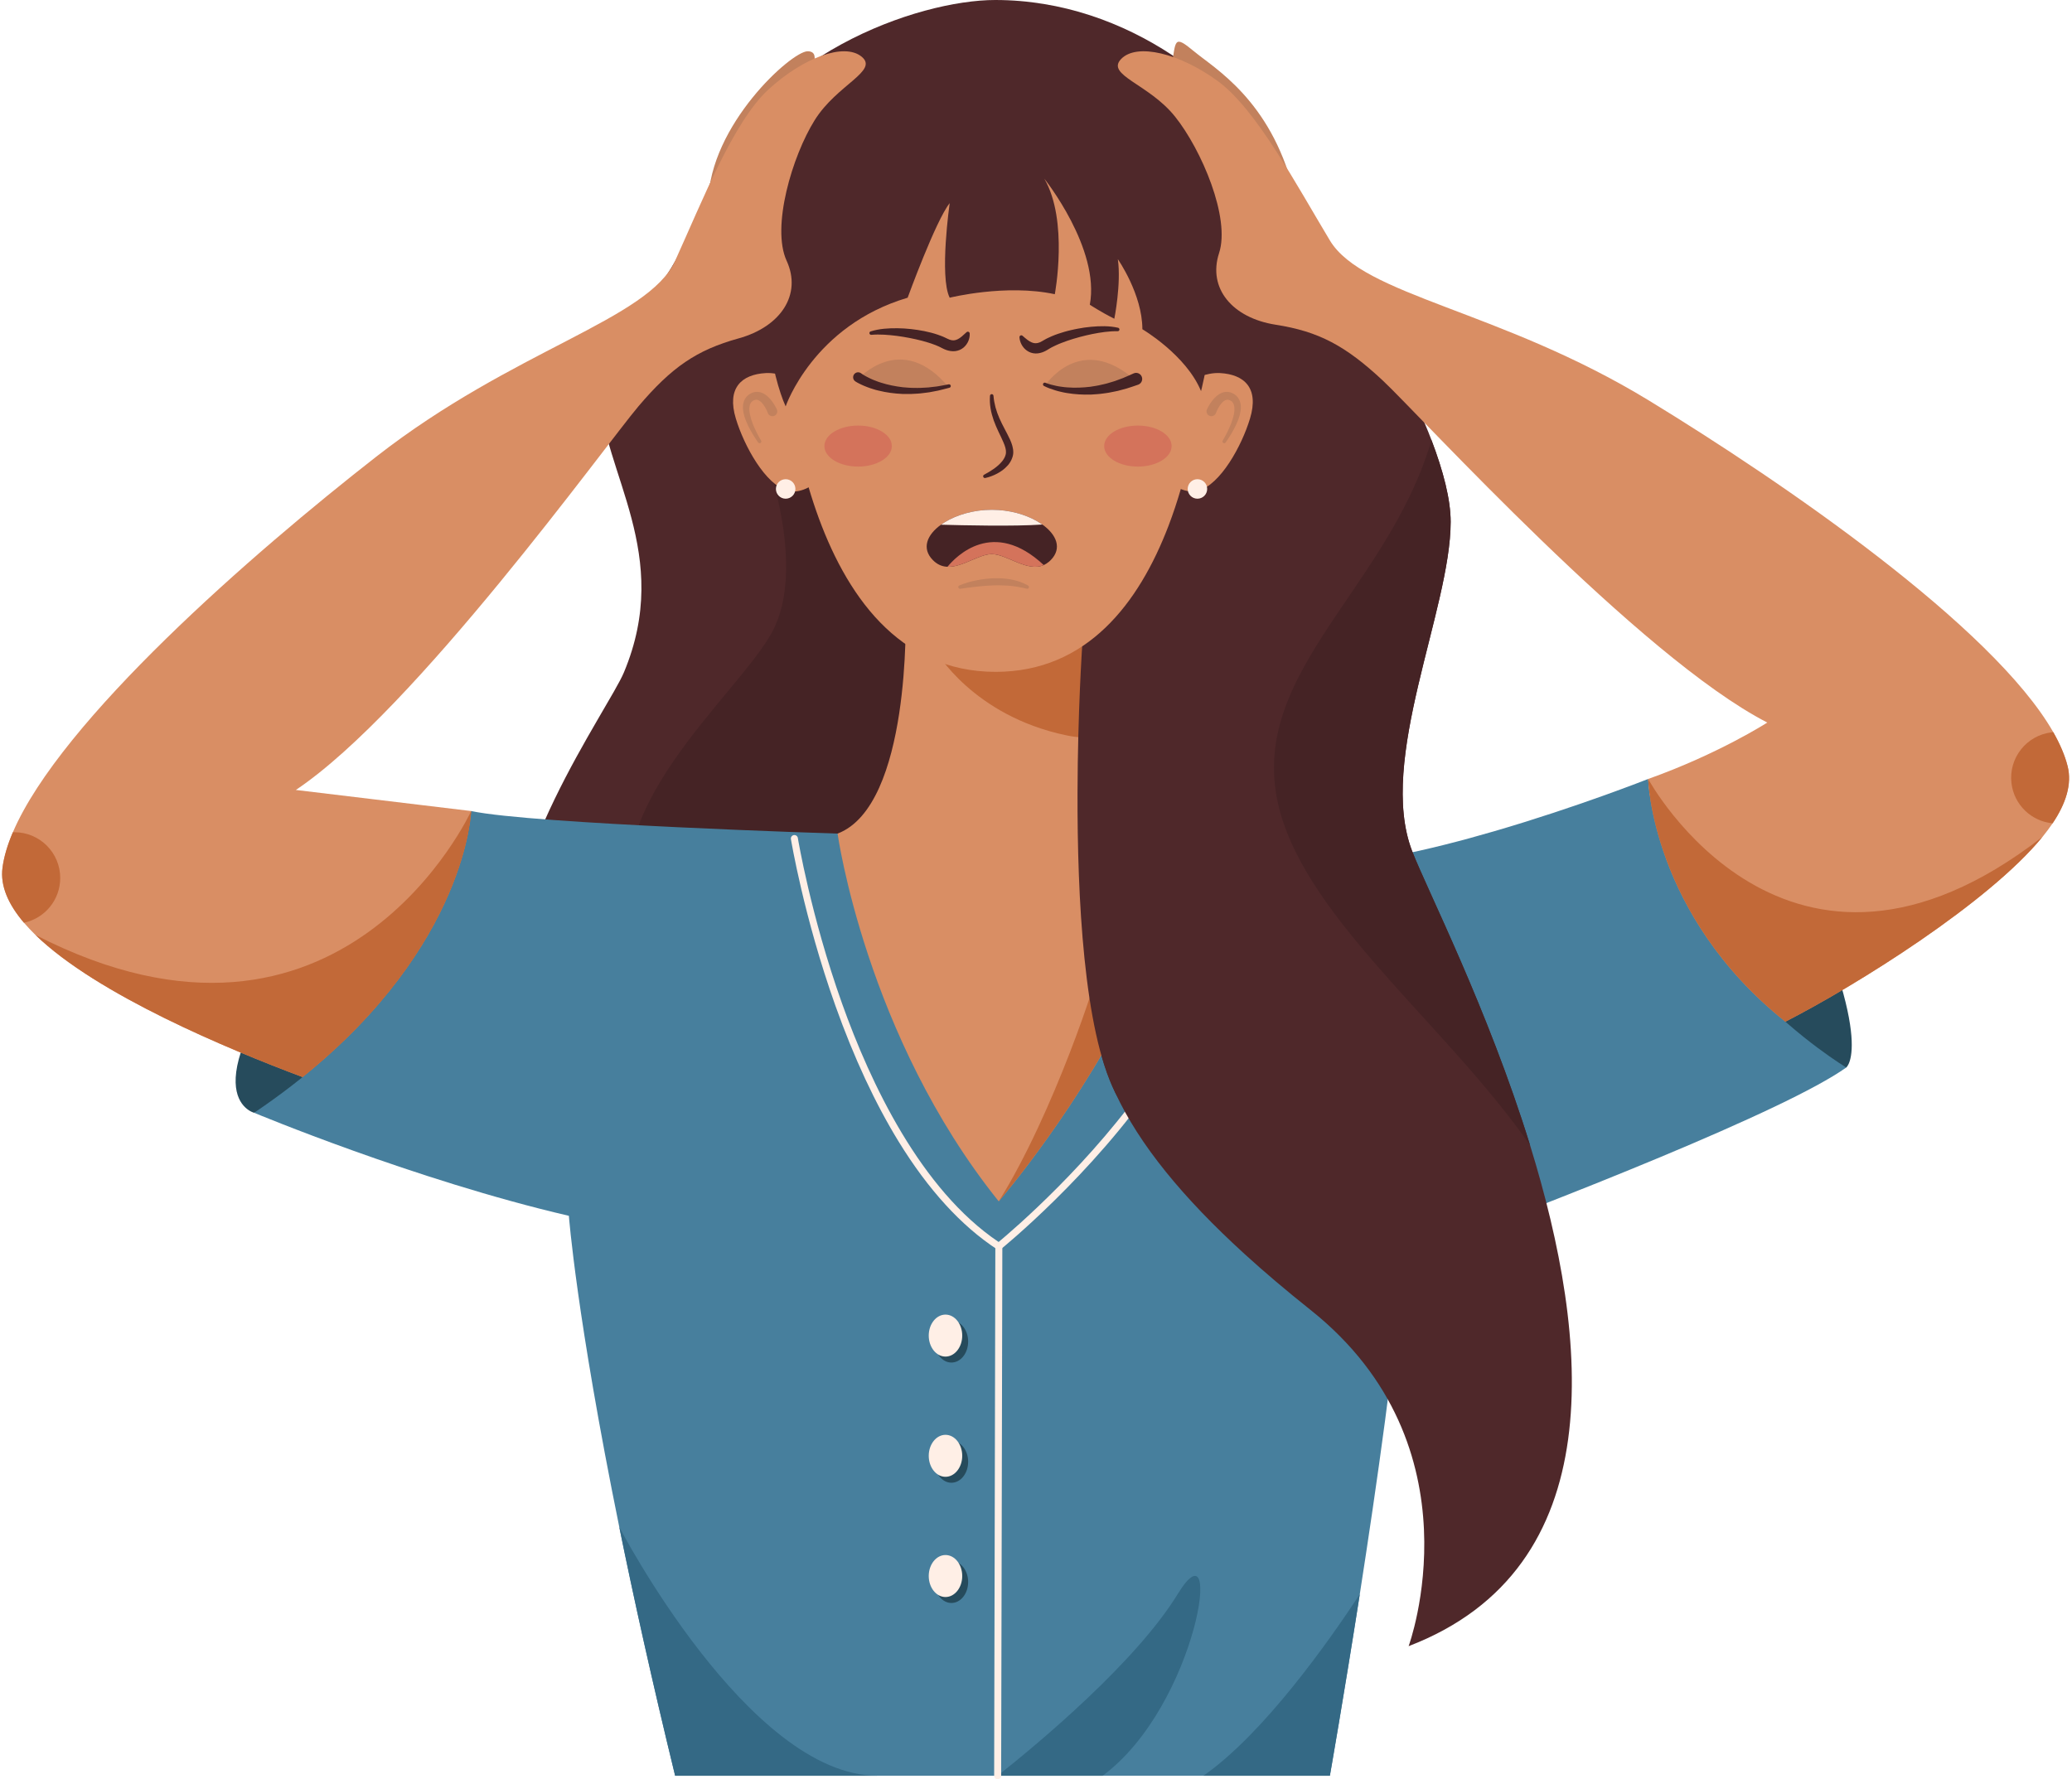
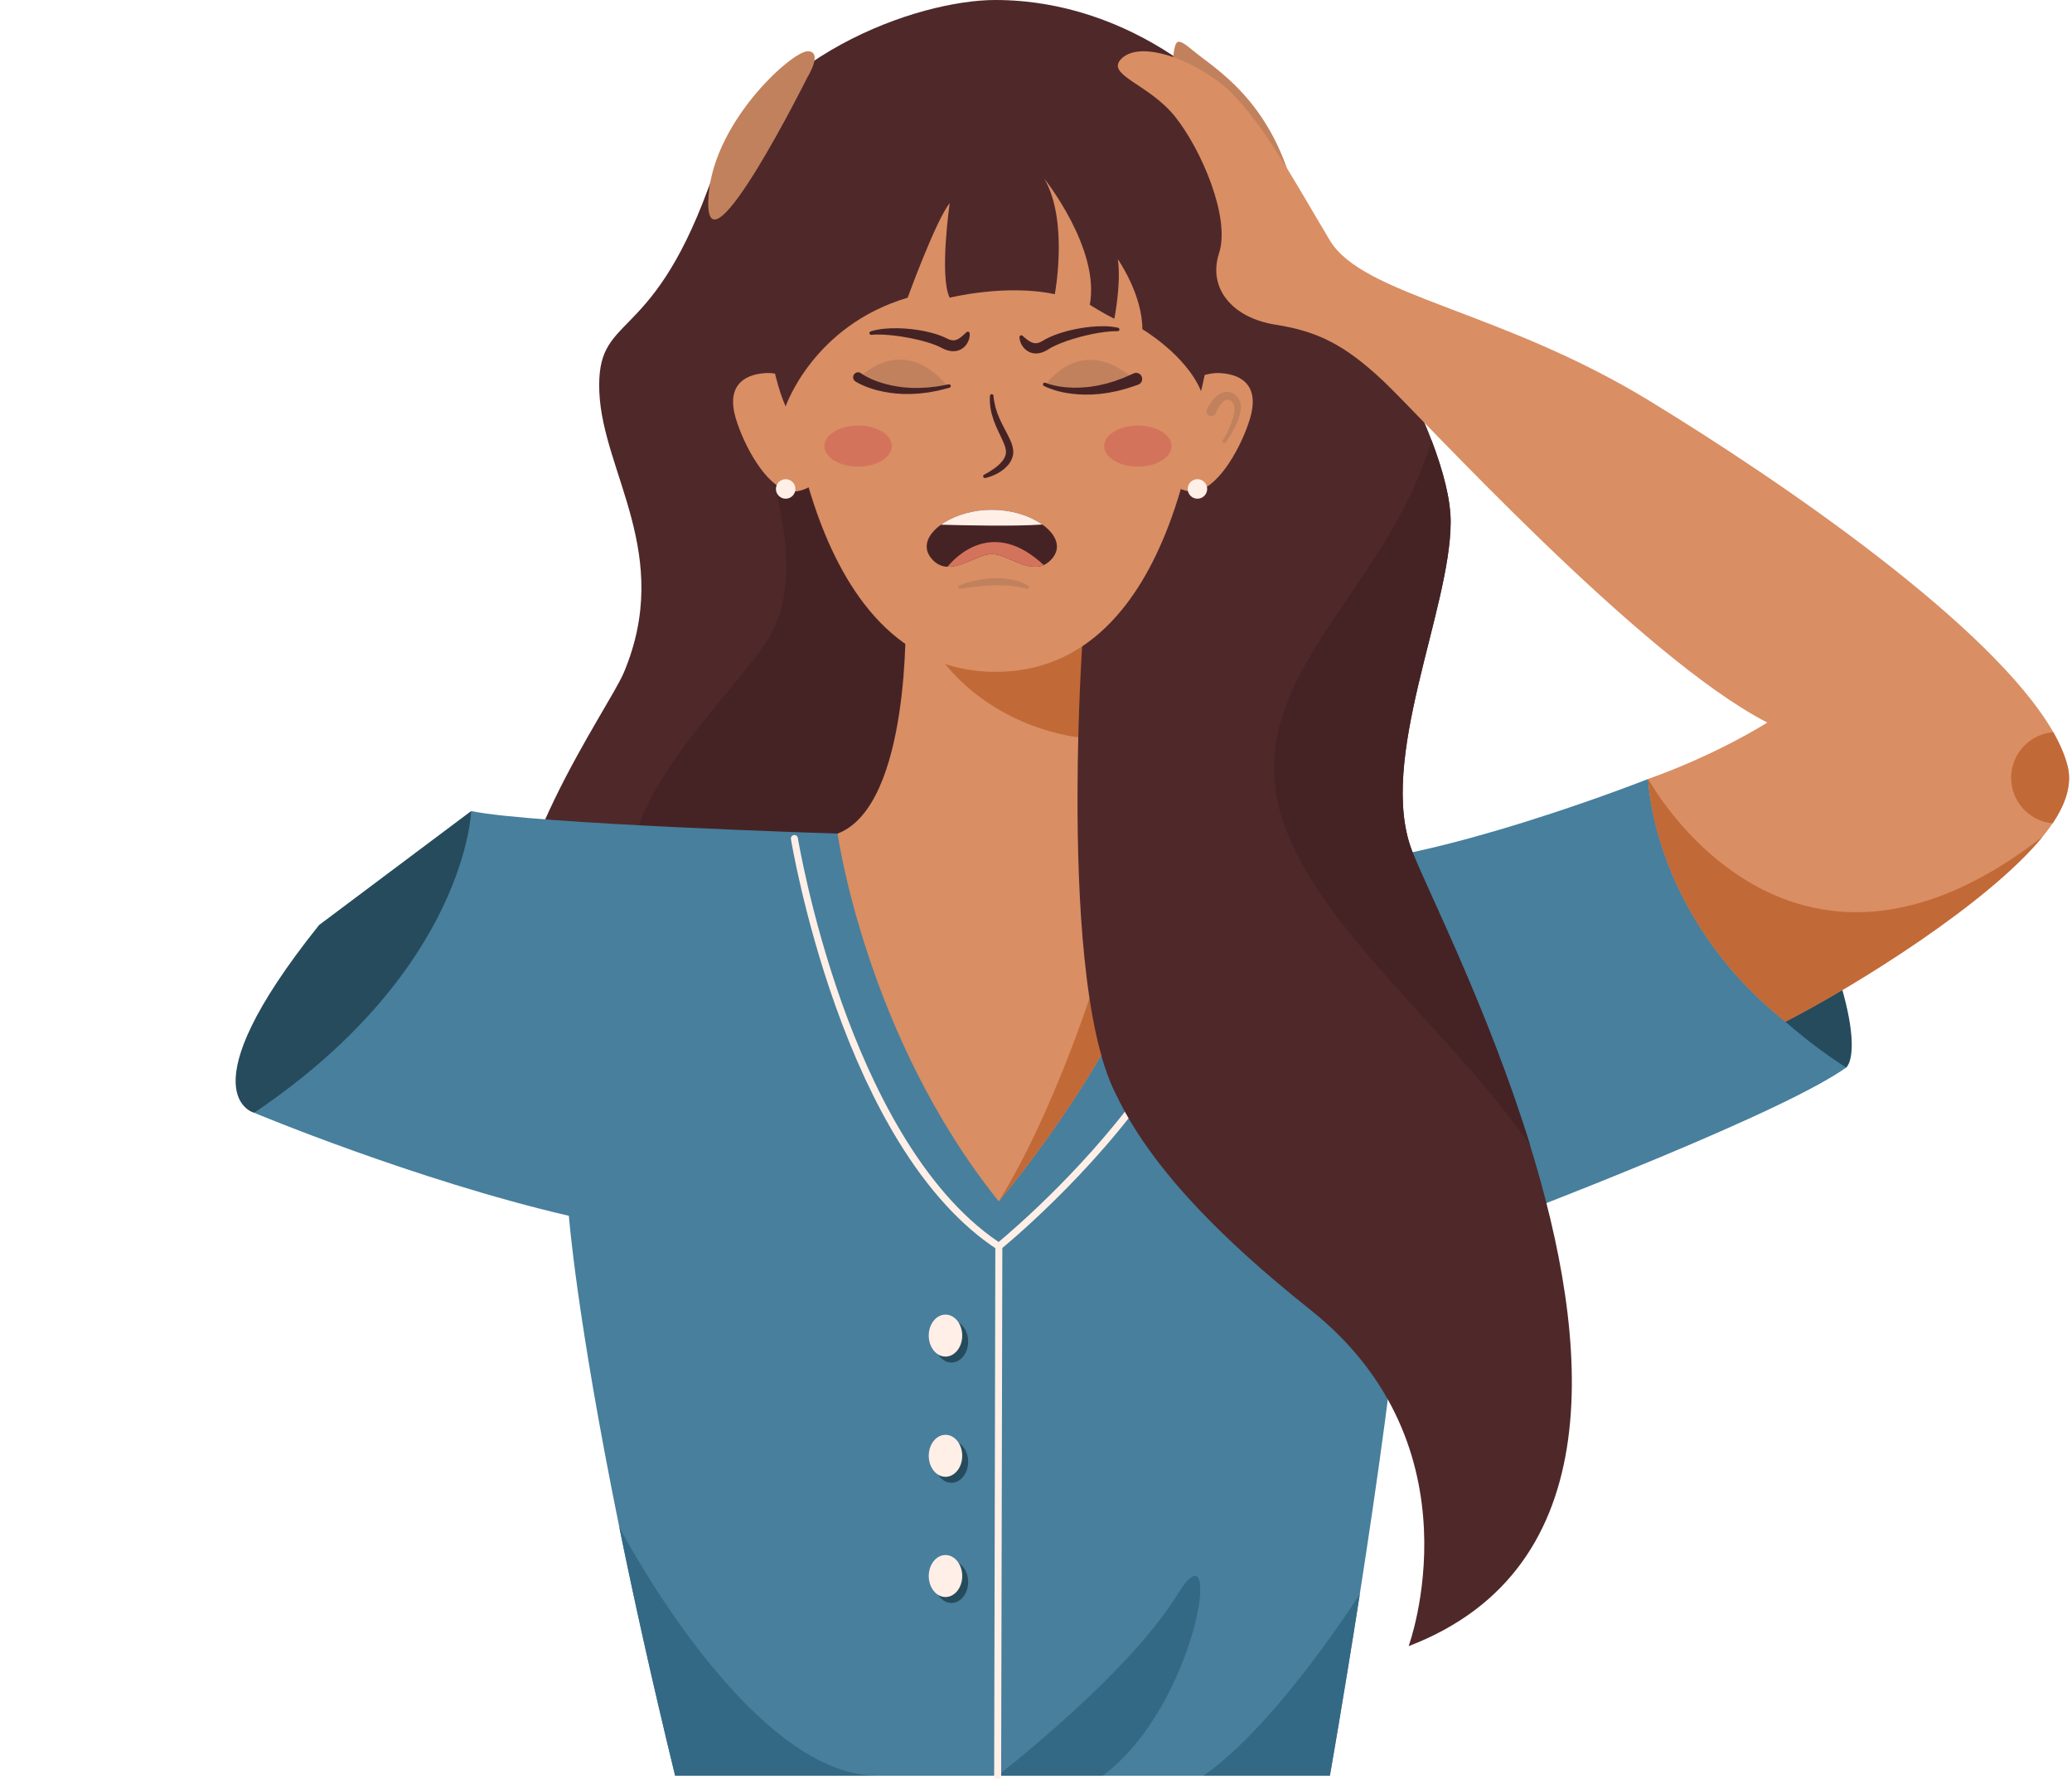
<svg xmlns="http://www.w3.org/2000/svg" height="426.2" preserveAspectRatio="xMidYMid meet" version="1.0" viewBox="-0.5 0.0 496.2 426.2" width="496.2" zoomAndPan="magnify">
  <defs>
    <clipPath id="a">
      <path d="M 237 297 L 240 297 L 240 426.191 L 237 426.191 Z M 237 297" />
    </clipPath>
  </defs>
  <g>
    <g id="change1_1">
      <path d="M 237.836 0 C 219.379 0 180.863 13.254 169.039 45.305 C 154.973 83.445 142.191 74.668 143.031 93.965 C 143.871 113.262 160.754 132.809 148.906 161.082 C 145.234 169.836 117.023 208.902 122.898 234.074 C 128.77 259.242 130.98 179.227 181.32 212.785 C 231.656 246.348 251 27.07 251 27.07 L 237.836 0" fill="#4f282a" />
    </g>
    <g id="change2_1">
      <path d="M 441.645 255.699 C 441.645 255.699 449.5 249.629 426.793 202.504 L 395.141 188.367 C 395.141 188.367 375.668 256.555 441.645 255.699" fill="#264b5c" />
    </g>
    <g id="change3_1">
      <path d="M 182.84 109.324 C 182.84 109.324 192.738 135.887 184.453 151.309 C 176.172 166.734 140.613 194.66 152.18 222.039 C 163.746 249.414 317.547 226.137 317.547 226.137 C 317.547 226.137 292.617 183.867 299.516 165.02 C 306.41 146.168 284.82 103.547 284.82 103.547 L 182.84 109.324" fill="#452325" />
    </g>
    <g id="change2_2">
      <path d="M 60.359 266.555 C 60.359 266.555 43.363 262.27 75.922 221.57 L 112.34 194.273 C 112.34 194.273 130.902 244.273 60.359 266.555" fill="#264b5c" />
    </g>
    <g id="change4_1">
      <path d="M 441.648 255.703 C 438 258.293 431.926 261.543 424.477 265.098 L 424.469 265.098 C 392.586 280.328 335.543 301.25 335.543 301.25 C 333.781 323.727 329.184 355.91 325.141 381.867 L 325.141 381.875 C 321.309 406.391 317.977 425.352 317.977 425.352 L 161.18 425.352 C 155.609 402.473 151.238 382.648 147.805 365.785 C 137.512 315.188 135.734 291.234 135.734 291.234 C 98.887 282.668 60.359 266.551 60.359 266.551 C 111.191 232.277 112.336 194.273 112.336 194.273 C 126.906 197.395 200.082 199.676 200.082 199.676 C 200.082 199.676 254.32 203.879 290.098 206.07 C 298.848 206.605 306.496 207.016 311.977 207.219 C 324.168 207.672 341.684 203.68 357.414 199.09 C 377.223 193.316 394.203 186.59 394.203 186.59 C 397.77 229.602 441.648 255.703 441.648 255.703" fill="#477f9d" />
    </g>
    <g id="change5_1">
      <path d="M 238.699 299.379 C 238.539 299.379 238.383 299.336 238.242 299.242 C 229.695 293.637 221.785 284.969 214.723 273.477 C 209.098 264.316 203.992 253.352 199.551 240.879 C 192 219.668 188.941 201.184 188.91 200.996 C 188.836 200.539 189.145 200.109 189.602 200.035 C 190.062 199.961 190.492 200.27 190.566 200.727 C 190.598 200.91 193.637 219.27 201.141 240.344 C 207.984 259.547 220.023 284.965 238.648 297.5 C 241.895 294.801 261.121 278.422 275.297 257.531 C 275.559 257.148 276.078 257.047 276.465 257.309 C 276.848 257.566 276.945 258.09 276.688 258.473 C 261.09 281.461 239.445 299.02 239.227 299.195 C 239.074 299.316 238.887 299.379 238.699 299.379" fill="#ffefe6" />
    </g>
    <g id="change6_1">
      <path d="M 189.762 117.738 C 189.203 117.77 188.645 117.699 188.086 117.543 C 182.801 116.082 177.703 106.852 175.715 100.254 C 173.508 92.961 177.051 89.684 182.902 89.363 C 183.691 89.32 184.535 89.383 185.41 89.547 C 191.02 90.59 197.891 95.648 199.801 101.957 C 202.008 109.254 195.617 117.418 189.762 117.738" fill="#d98e64" />
    </g>
    <g id="change1_2">
      <path d="M 336.836 394.316 C 336.836 394.316 354.453 346.496 313.344 313.777 C 307.656 309.246 302.395 304.801 297.59 300.418 C 282.805 286.945 272.301 274.152 266.598 261.777 C 266.59 261.762 266.578 261.742 266.57 261.727 C 260.75 249.09 259.941 236.883 264.684 224.844 C 275.59 197.16 263.141 193.434 263.141 193.434 L 257.543 189.867 L 247.902 183.734 L 245.512 140.16 L 237.836 0 C 269.719 0 295.973 21.391 306.879 41.523 C 314.984 56.492 334.168 83.922 342.312 105.418 C 345.133 112.852 346.902 119.621 346.902 125.008 C 346.902 145.98 329.285 182.059 337.676 203.871 C 341.141 212.891 355.797 241.559 365.922 274.336 C 380.293 320.84 385.555 375.617 336.836 394.316" fill="#4f282a" />
    </g>
    <g id="change6_2">
      <path d="M 284.82 199.676 C 282.328 212.402 277.562 224.961 272 236.441 C 258.199 264.973 239.508 286.805 238.699 287.734 C 238.691 287.742 238.684 287.758 238.676 287.77 C 206.828 248.137 200.082 199.676 200.082 199.676 C 217.699 192.965 216.367 147.238 216.367 147.238 L 259.488 147.238 C 259.488 147.238 259.324 148.223 259.105 149.898 C 259.02 150.555 258.938 151.309 258.844 152.156 C 258.215 157.961 258.953 167.785 259.188 176.562 C 259.188 176.598 259.188 176.637 259.195 176.672 C 259.719 193.828 275.605 199.676 284.82 199.676" fill="#d98e64" />
    </g>
    <g id="change6_3">
      <path d="M 284.805 117.738 C 285.363 117.77 285.922 117.699 286.48 117.543 C 291.766 116.082 296.859 106.852 298.852 100.254 C 301.059 92.961 297.516 89.684 291.664 89.363 C 290.871 89.32 290.027 89.383 289.156 89.547 C 283.547 90.59 276.676 95.648 274.766 101.957 C 272.562 109.254 278.949 117.418 284.805 117.738" fill="#d98e64" />
    </g>
    <g id="change7_1">
      <path d="M 259.195 176.672 C 257.84 176.629 256.387 176.461 254.836 176.133 C 232.434 171.445 223.566 155.855 223.566 155.855 C 227.844 147.207 245.219 147.836 259.105 149.898 C 259.02 150.555 258.938 151.309 258.844 152.156 C 258.215 157.961 258.953 167.785 259.188 176.562 C 259.188 176.598 259.188 176.637 259.195 176.672" fill="#c26938" />
    </g>
    <g id="change6_4">
      <path d="M 288.594 74.402 C 288.594 46.156 268.641 22.914 243.031 20.023 C 241.254 19.82 239.453 19.715 237.629 19.715 C 231.508 19.715 225.641 20.875 220.207 22.996 C 220.199 22.996 220.195 22.996 220.191 23.004 C 200.629 30.641 186.66 50.77 186.66 74.402 C 186.66 74.859 186.664 75.316 186.68 75.773 L 186.676 75.773 C 186.676 75.773 186.68 75.961 186.691 76.32 C 186.695 76.438 186.699 76.574 186.707 76.73 C 187.051 86.09 191.27 160.934 237.93 160.934 C 259.84 160.934 272.277 144.426 279.336 125.949 C 288.312 102.453 288.594 75.773 288.594 75.773 L 288.574 75.773 C 288.59 75.316 288.594 74.859 288.594 74.402" fill="#d98e64" />
    </g>
    <g id="change8_1">
      <path d="M 192.887 18.457 C 192.887 18.457 196.742 12.246 192.887 12.285 C 189.031 12.32 169.453 29.918 169.109 48.379 C 168.766 66.84 192.887 18.457 192.887 18.457" fill="#c2815d" />
    </g>
    <g id="change9_1">
      <path d="M 280.078 106.852 C 280.078 109.562 276.461 111.766 272.004 111.766 C 267.539 111.766 263.926 109.562 263.926 106.852 C 263.926 104.137 267.539 101.938 272.004 101.938 C 276.461 101.938 280.078 104.137 280.078 106.852" fill="#d4735b" />
    </g>
    <g id="change9_2">
      <path d="M 213.078 106.852 C 213.078 109.562 209.461 111.766 205 111.766 C 200.539 111.766 196.926 109.562 196.926 106.852 C 196.926 104.137 200.539 101.938 205 101.938 C 209.461 101.938 213.078 104.137 213.078 106.852" fill="#d4735b" />
    </g>
    <g id="change3_2">
      <path d="M 251.145 134.145 C 251.023 134.27 250.898 134.387 250.766 134.504 C 250.738 134.527 250.707 134.555 250.684 134.57 C 250.285 134.906 249.875 135.168 249.457 135.352 C 245.496 137.113 240.59 132.734 237.074 132.734 L 236.957 132.734 C 233.969 132.734 229.969 135.906 226.402 135.762 C 225.344 135.723 224.32 135.387 223.371 134.59 C 223.34 134.57 223.297 134.539 223.266 134.504 C 223.129 134.387 223.012 134.27 222.895 134.152 C 220.16 131.375 221.469 128.109 224.848 125.688 C 225.125 125.484 225.41 125.293 225.715 125.109 C 228.609 123.32 232.676 122.113 236.957 122.113 L 237.074 122.113 C 241.176 122.113 245.086 123.219 247.945 124.891 C 248.355 125.133 248.754 125.387 249.121 125.645 C 252.535 128.07 253.887 131.352 251.145 134.145" fill="#452325" />
    </g>
    <g id="change8_2">
      <path d="M 280.078 15.75 C 281.141 9.75 280.496 8.176 285.426 12.285 C 290.352 16.391 303.633 23.887 309.199 45.309 C 314.77 66.73 280.078 15.75 280.078 15.75" fill="#c2815d" />
    </g>
    <g id="change3_3">
      <path d="M 235.188 113.703 C 236.812 112.832 238.441 111.801 239.496 110.484 C 239.559 110.398 239.633 110.32 239.688 110.234 L 239.852 109.977 C 239.977 109.812 240.043 109.629 240.137 109.457 C 240.188 109.371 240.215 109.277 240.242 109.188 L 240.328 108.914 C 240.383 108.738 240.395 108.574 240.41 108.395 C 240.449 107.672 240.176 106.824 239.816 105.992 C 239.461 105.148 239.035 104.289 238.617 103.414 C 238.203 102.535 237.809 101.629 237.469 100.691 C 237.148 99.754 236.867 98.785 236.715 97.793 C 236.555 96.805 236.508 95.797 236.578 94.805 C 236.594 94.57 236.797 94.398 237.027 94.414 C 237.238 94.43 237.398 94.598 237.418 94.801 L 237.418 94.805 C 237.492 95.738 237.66 96.652 237.895 97.547 C 238.137 98.438 238.449 99.309 238.824 100.16 C 239.559 101.879 240.543 103.48 241.387 105.309 C 241.59 105.77 241.781 106.254 241.93 106.777 C 242.074 107.297 242.176 107.863 242.156 108.469 C 242.141 108.621 242.133 108.773 242.109 108.922 C 242.074 109.07 242.055 109.234 242.008 109.367 L 241.863 109.781 C 241.82 109.918 241.77 110.055 241.699 110.18 C 241.566 110.43 241.445 110.691 241.277 110.914 L 241.035 111.25 C 240.949 111.359 240.855 111.457 240.766 111.559 C 240.039 112.371 239.18 112.973 238.281 113.449 C 237.832 113.684 237.375 113.898 236.902 114.066 C 236.43 114.242 235.961 114.391 235.453 114.5 C 235.227 114.547 235 114.402 234.953 114.176 C 234.91 113.984 235.004 113.801 235.164 113.715 L 235.188 113.703" fill="#452325" />
    </g>
    <g id="change8_3">
      <path d="M 249.707 92.438 C 249.707 92.438 258.195 79.281 271.484 91.18 C 271.484 91.18 260.004 96.066 249.707 92.438" fill="#c2815d" />
    </g>
    <g id="change1_3">
      <path d="M 187.648 97.344 C 187.648 97.344 194.211 78.023 216.863 71.312 C 216.863 71.312 223.574 52.855 226.93 48.66 C 226.93 48.66 224.414 66.277 226.93 71.312 C 226.93 71.312 240.352 67.957 252.102 70.473 C 252.102 70.473 255.453 52.855 249.582 42.789 C 249.582 42.789 263.008 59.566 260.488 72.992 C 260.488 72.992 263.008 74.668 266.359 76.348 C 266.359 76.348 268.039 67.957 267.199 62.086 C 267.199 62.086 273.074 70.473 273.074 78.863 C 273.074 78.863 283.551 85.016 287.121 93.684 C 287.121 93.684 307.473 18.457 238.676 18.457 C 169.879 18.457 181.469 83.859 187.648 97.344" fill="#4f282a" />
    </g>
    <g id="change2_3">
      <path d="M 231.352 321.352 C 231.352 324.129 229.559 326.379 227.344 326.379 C 225.129 326.379 223.332 324.129 223.332 321.352 C 223.332 318.574 225.129 316.324 227.344 316.324 C 229.559 316.324 231.352 318.574 231.352 321.352" fill="#264b5c" />
    </g>
    <g id="change2_4">
      <path d="M 231.352 350.148 C 231.352 352.926 229.559 355.176 227.344 355.176 C 225.129 355.176 223.332 352.926 223.332 350.148 C 223.332 347.371 225.129 345.121 227.344 345.121 C 229.559 345.121 231.352 347.371 231.352 350.148" fill="#264b5c" />
    </g>
    <g id="change2_5">
      <path d="M 231.352 378.945 C 231.352 381.723 229.559 383.973 227.344 383.973 C 225.129 383.973 223.332 381.723 223.332 378.945 C 223.332 376.168 225.129 373.918 227.344 373.918 C 229.559 373.918 231.352 376.168 231.352 378.945" fill="#264b5c" />
    </g>
    <g id="change5_2">
      <path d="M 229.934 319.922 C 229.934 322.699 228.141 324.953 225.926 324.953 C 223.711 324.953 221.914 322.699 221.914 319.922 C 221.914 317.148 223.711 314.895 225.926 314.895 C 228.141 314.895 229.934 317.148 229.934 319.922" fill="#ffefe6" />
    </g>
    <g id="change5_3">
      <path d="M 229.934 348.719 C 229.934 351.496 228.141 353.75 225.926 353.75 C 223.711 353.75 221.914 351.496 221.914 348.719 C 221.914 345.941 223.711 343.691 225.926 343.691 C 228.141 343.691 229.934 345.941 229.934 348.719" fill="#ffefe6" />
    </g>
    <g id="change5_4">
      <path d="M 229.934 377.516 C 229.934 380.293 228.141 382.547 225.926 382.547 C 223.711 382.547 221.914 380.293 221.914 377.516 C 221.914 374.738 223.711 372.488 225.926 372.488 C 228.141 372.488 229.934 374.738 229.934 377.516" fill="#ffefe6" />
    </g>
    <g id="change6_5">
-       <path d="M 194.598 28.785 C 189.234 37.352 184.168 54.391 187.883 62.469 C 191.594 70.559 186.457 78.27 176.391 81.055 C 166.32 83.84 160.34 87.965 152.395 97.328 C 144.449 106.691 98.844 170.16 70.352 189.223 C 70.352 189.223 93.602 192.039 112.336 194.273 C 112.336 194.273 111.379 226.254 71.973 258 C 54.059 251.297 22.691 238.211 8.008 223.965 L 8 223.965 C 7 222.984 6.078 222.008 5.238 221.027 C 1.516 216.664 -0.473 212.227 0.098 207.863 C 0.441 205.223 1.297 202.379 2.582 199.355 C 14.047 172.527 59.973 132.516 89.633 109.367 C 122.621 83.621 154.754 76.613 161.18 62.469 C 167.605 48.332 175.098 29.215 183.453 21.504 C 191.812 13.793 201.668 10.152 205.84 13.574 C 210.016 17.008 199.949 20.219 194.598 28.785" fill="#d98e64" />
-     </g>
+       </g>
    <g id="change7_2">
-       <path d="M 13.922 210.305 C 13.922 215.582 10.207 219.98 5.238 221.027 C 1.516 216.664 -0.473 212.227 0.098 207.863 C 0.441 205.223 1.297 202.379 2.582 199.355 C 2.707 199.348 2.832 199.348 2.957 199.348 C 9.016 199.348 13.922 204.258 13.922 210.305" fill="#c26938" />
-     </g>
+       </g>
    <g id="change7_3">
-       <path d="M 112.336 194.273 C 112.336 194.273 111.379 226.254 71.973 258 C 54.059 251.297 22.691 238.211 8.008 223.965 C 81.461 261.684 112.336 194.273 112.336 194.273" fill="#c26938" />
-     </g>
+       </g>
    <g id="change6_6">
      <path d="M 491.055 197.219 C 490.336 198.281 489.527 199.355 488.648 200.449 C 488.641 200.457 488.633 200.465 488.621 200.465 C 475.66 216.305 444.082 236.02 427.066 244.73 C 394.984 219.098 394.203 186.59 394.203 186.59 C 411.102 180.57 422.73 173.078 422.73 173.078 C 392.234 157.414 339.652 99.586 330.695 91.195 C 321.727 82.805 315.309 79.391 304.988 77.781 C 294.668 76.172 288.688 69.098 291.438 60.641 C 294.207 52.184 287.219 35.84 280.91 27.945 C 274.609 20.051 264.238 18.012 267.996 14.121 C 271.746 10.242 281.957 12.734 291.145 19.43 C 300.332 26.133 309.965 44.273 317.969 57.578 C 325.973 70.895 358.699 74.164 394.422 95.961 C 426.539 115.559 476.742 150.043 491.215 175.379 C 492.836 178.238 494.008 180.969 494.656 183.551 C 495.723 187.82 494.254 192.453 491.055 197.219" fill="#d98e64" />
    </g>
    <g id="change7_4">
      <path d="M 481.199 187.559 C 481.805 192.801 486 196.742 491.055 197.215 C 494.258 192.453 495.723 187.816 494.656 183.551 C 494.012 180.965 492.836 178.234 491.215 175.383 C 491.086 175.391 490.961 175.402 490.836 175.418 C 484.82 176.113 480.508 181.551 481.199 187.559" fill="#c26938" />
    </g>
    <g id="change7_5">
      <path d="M 488.621 200.465 C 475.66 216.305 444.082 236.02 427.066 244.73 C 394.984 219.098 394.203 186.59 394.203 186.59 C 394.203 186.59 427.402 248 488.621 200.465" fill="#c26938" />
    </g>
    <g id="change3_4">
      <path d="M 249.875 91.699 C 250.68 92.02 251.586 92.254 252.469 92.434 L 253.137 92.559 C 253.359 92.598 253.59 92.621 253.812 92.656 C 254.039 92.684 254.262 92.719 254.488 92.742 L 255.168 92.797 C 256.98 92.934 258.797 92.859 260.594 92.645 C 261.484 92.496 262.383 92.387 263.258 92.16 C 263.695 92.055 264.141 91.977 264.574 91.848 L 265.871 91.465 C 266.086 91.398 266.305 91.344 266.52 91.266 L 267.152 91.031 L 268.422 90.562 C 269.254 90.223 270.07 89.836 270.895 89.48 L 270.992 89.438 C 271.73 89.113 272.59 89.453 272.91 90.191 C 273.234 90.93 272.895 91.789 272.156 92.109 C 272.117 92.129 272.074 92.145 272.035 92.156 C 271.113 92.465 270.207 92.793 269.285 93.07 L 267.883 93.445 L 267.184 93.633 C 266.949 93.691 266.711 93.73 266.477 93.777 L 265.055 94.059 C 264.582 94.152 264.098 94.195 263.621 94.266 C 262.672 94.414 261.699 94.445 260.742 94.516 C 258.816 94.566 256.891 94.465 255 94.145 L 254.293 94.02 C 254.059 93.977 253.824 93.914 253.59 93.863 C 253.355 93.805 253.121 93.758 252.891 93.695 L 252.199 93.496 C 251.277 93.215 250.391 92.902 249.5 92.449 C 249.293 92.344 249.211 92.09 249.316 91.883 C 249.414 91.691 249.645 91.605 249.844 91.684 L 249.875 91.699" fill="#452325" />
    </g>
    <g id="change8_4">
      <path d="M 205.023 90.773 C 205.023 90.773 215.406 79.055 226.738 92.836 C 226.738 92.836 214.645 95.922 205.023 90.773" fill="#c2815d" />
    </g>
    <g id="change3_5">
      <path d="M 205.742 89.441 C 205.789 89.48 205.891 89.543 205.969 89.598 C 206.047 89.656 206.145 89.711 206.23 89.766 C 206.406 89.883 206.598 89.984 206.789 90.094 C 206.973 90.203 207.172 90.301 207.367 90.398 C 207.562 90.496 207.758 90.602 207.961 90.688 L 208.566 90.961 C 208.77 91.051 208.98 91.121 209.188 91.203 C 209.395 91.285 209.602 91.371 209.812 91.441 L 210.449 91.652 C 212.156 92.199 213.938 92.551 215.738 92.762 C 216.645 92.824 217.551 92.93 218.465 92.914 C 218.922 92.914 219.379 92.941 219.836 92.914 L 221.207 92.844 C 221.434 92.828 221.664 92.824 221.895 92.801 L 222.574 92.719 L 223.945 92.559 C 224.855 92.418 225.758 92.23 226.668 92.066 L 226.699 92.059 C 226.93 92.02 227.145 92.172 227.188 92.398 C 227.227 92.617 227.086 92.824 226.875 92.879 C 225.961 93.109 225.051 93.363 224.129 93.57 L 222.734 93.836 L 222.035 93.969 C 221.805 94.008 221.566 94.027 221.332 94.059 L 219.914 94.234 C 219.441 94.289 218.965 94.297 218.488 94.328 C 217.539 94.41 216.582 94.367 215.625 94.367 C 213.711 94.277 211.789 94.035 209.906 93.566 L 209.199 93.391 C 208.965 93.324 208.734 93.246 208.5 93.176 C 208.27 93.102 208.035 93.035 207.805 92.953 L 207.113 92.699 C 206.883 92.621 206.656 92.52 206.43 92.426 C 206.199 92.328 205.973 92.234 205.75 92.121 C 205.523 92.016 205.297 91.91 205.074 91.785 C 204.961 91.723 204.852 91.672 204.734 91.602 C 204.613 91.531 204.516 91.477 204.367 91.379 L 204.34 91.359 C 203.789 90.996 203.641 90.258 204.004 89.711 C 204.367 89.164 205.105 89.012 205.652 89.375 C 205.684 89.398 205.715 89.418 205.742 89.441" fill="#452325" />
    </g>
    <g id="change3_6">
      <path d="M 244.414 80.465 C 244.801 80.793 245.18 81.137 245.543 81.406 C 245.906 81.68 246.266 81.891 246.594 82.027 C 246.758 82.094 246.918 82.137 247.07 82.176 C 247.223 82.199 247.375 82.215 247.527 82.219 C 247.84 82.215 248.184 82.148 248.547 81.988 C 248.727 81.91 248.906 81.812 249.09 81.703 L 249.82 81.285 C 250.07 81.133 250.324 81.027 250.578 80.902 C 250.828 80.773 251.086 80.656 251.34 80.555 C 252.359 80.113 253.395 79.777 254.438 79.473 C 254.961 79.332 255.48 79.176 256.012 79.066 L 256.801 78.891 L 257.594 78.734 C 258.121 78.625 258.652 78.547 259.184 78.465 C 259.719 78.395 260.254 78.328 260.789 78.277 C 262.926 78.086 265.109 78.027 267.258 78.508 C 267.484 78.559 267.629 78.785 267.574 79.012 C 267.531 79.211 267.352 79.344 267.156 79.34 L 267.141 79.34 C 265.105 79.305 263.062 79.621 261.047 80.02 C 259.031 80.434 257.043 80.969 255.113 81.625 C 254.16 81.973 253.203 82.312 252.309 82.738 C 252.078 82.836 251.859 82.945 251.645 83.059 C 251.43 83.176 251.199 83.273 251.004 83.402 L 250.371 83.781 C 250.105 83.945 249.824 84.098 249.527 84.23 C 248.926 84.496 248.227 84.684 247.488 84.672 C 247.117 84.66 246.746 84.598 246.395 84.48 C 246.043 84.363 245.719 84.191 245.43 83.992 C 244.855 83.59 244.434 83.074 244.141 82.527 C 243.852 81.977 243.676 81.414 243.637 80.781 C 243.625 80.539 243.809 80.328 244.051 80.316 C 244.172 80.309 244.277 80.348 244.363 80.422 L 244.414 80.465" fill="#452325" />
    </g>
    <g id="change7_6">
      <path d="M 272 236.441 C 258.199 264.973 239.508 286.805 238.699 287.734 C 251.922 266.535 262.711 233.133 262.688 231.281 L 272 236.441" fill="#c26938" />
    </g>
    <g id="change3_7">
      <path d="M 231.723 79.871 C 231.762 80.516 231.645 81.102 231.402 81.684 C 231.156 82.262 230.773 82.82 230.227 83.277 C 229.945 83.5 229.629 83.695 229.281 83.844 C 228.934 83.988 228.559 84.07 228.184 84.117 C 227.434 84.18 226.715 84.047 226.086 83.824 C 225.773 83.711 225.477 83.578 225.199 83.434 L 224.547 83.105 C 224.344 82.992 224.105 82.91 223.887 82.812 L 223.551 82.668 L 223.203 82.543 C 222.281 82.18 221.305 81.91 220.328 81.637 C 218.359 81.129 216.34 80.734 214.305 80.461 C 212.27 80.207 210.207 80.031 208.18 80.203 L 208.16 80.203 C 207.93 80.223 207.727 80.051 207.707 79.82 C 207.688 79.621 207.816 79.441 208 79.383 C 210.102 78.723 212.285 78.605 214.438 78.625 C 216.594 78.652 218.738 78.898 220.867 79.316 C 221.934 79.543 222.992 79.797 224.047 80.16 C 224.312 80.242 224.574 80.34 224.84 80.449 C 225.102 80.555 225.363 80.641 225.625 80.773 L 226.391 81.137 C 226.578 81.23 226.762 81.312 226.945 81.375 C 227.309 81.5 227.648 81.547 227.945 81.523 C 228.094 81.508 228.23 81.477 228.379 81.441 C 228.52 81.395 228.668 81.344 228.824 81.27 C 229.133 81.117 229.473 80.895 229.82 80.602 C 230.168 80.316 230.535 79.961 230.922 79.613 L 230.98 79.562 C 231.164 79.398 231.445 79.414 231.609 79.598 C 231.68 79.676 231.715 79.773 231.723 79.871" fill="#452325" />
    </g>
    <g id="change9_3">
      <path d="M 249.457 135.352 C 245.496 137.113 240.59 132.734 237.074 132.734 L 236.957 132.734 C 233.969 132.734 229.969 135.906 226.402 135.762 C 228.406 133.312 237.332 124.008 249.457 135.352" fill="#d4735b" />
    </g>
    <g id="change5_5">
      <path d="M 249.121 125.645 C 242.367 126.121 230.125 125.84 224.848 125.688 C 225.125 125.484 225.41 125.293 225.715 125.109 C 228.609 123.32 232.676 122.113 236.957 122.113 L 237.074 122.113 C 241.176 122.113 245.086 123.219 247.945 124.891 C 248.355 125.133 248.754 125.387 249.121 125.645" fill="#ffefe6" />
    </g>
    <g id="change8_5">
-       <path d="M 183.379 98.922 C 183.336 98.797 183.258 98.617 183.191 98.469 C 183.121 98.309 183.047 98.152 182.965 97.996 C 182.809 97.688 182.633 97.395 182.445 97.117 C 182.07 96.566 181.617 96.102 181.18 95.883 C 180.965 95.781 180.762 95.734 180.543 95.746 C 180.332 95.758 180.074 95.848 179.84 95.984 C 179.395 96.246 179.117 96.68 179.008 97.301 C 178.895 97.91 178.961 98.625 179.105 99.328 C 179.25 100.035 179.48 100.746 179.746 101.449 C 180.289 102.852 180.992 104.215 181.766 105.535 L 181.766 105.539 C 181.883 105.738 181.816 105.996 181.617 106.113 C 181.426 106.223 181.184 106.168 181.062 105.992 C 180.164 104.707 179.332 103.367 178.637 101.93 C 178.293 101.207 177.98 100.461 177.75 99.668 C 177.523 98.875 177.355 98.027 177.438 97.098 C 177.48 96.637 177.598 96.148 177.836 95.688 C 178.07 95.23 178.434 94.816 178.852 94.52 C 179.262 94.227 179.73 93.996 180.289 93.902 C 180.84 93.809 181.43 93.887 181.926 94.074 C 182.426 94.27 182.844 94.547 183.203 94.852 C 183.566 95.152 183.875 95.484 184.152 95.828 C 184.43 96.172 184.68 96.523 184.902 96.887 C 185.02 97.07 185.125 97.254 185.227 97.441 C 185.336 97.637 185.426 97.809 185.531 98.043 L 185.535 98.051 C 185.805 98.637 185.547 99.324 184.961 99.594 C 184.375 99.859 183.684 99.602 183.414 99.016 C 183.402 98.984 183.391 98.953 183.379 98.922" fill="#c2815d" />
-     </g>
+       </g>
    <g id="change8_6">
      <path d="M 288.543 98.043 C 288.652 97.809 288.742 97.637 288.848 97.441 C 288.949 97.254 289.059 97.07 289.172 96.887 C 289.398 96.523 289.645 96.172 289.922 95.828 C 290.199 95.484 290.508 95.152 290.871 94.852 C 291.234 94.547 291.648 94.27 292.148 94.074 C 292.648 93.887 293.234 93.809 293.785 93.902 C 294.344 93.996 294.816 94.227 295.227 94.52 C 295.645 94.816 296.008 95.23 296.238 95.688 C 296.477 96.148 296.598 96.637 296.641 97.098 C 296.723 98.027 296.551 98.875 296.324 99.668 C 296.094 100.461 295.781 101.207 295.438 101.93 C 294.746 103.367 293.91 104.707 293.016 105.992 C 292.883 106.18 292.621 106.227 292.43 106.094 C 292.25 105.969 292.199 105.727 292.309 105.539 L 292.309 105.535 C 293.082 104.215 293.785 102.852 294.328 101.449 C 294.594 100.746 294.824 100.035 294.973 99.328 C 295.113 98.625 295.18 97.91 295.07 97.301 C 294.961 96.68 294.684 96.246 294.234 95.984 C 294.004 95.848 293.746 95.758 293.531 95.746 C 293.312 95.734 293.113 95.781 292.895 95.883 C 292.457 96.102 292.004 96.566 291.633 97.117 C 291.441 97.395 291.27 97.688 291.109 97.996 C 291.031 98.152 290.957 98.309 290.887 98.469 C 290.816 98.617 290.742 98.797 290.699 98.922 C 290.484 99.527 289.82 99.848 289.215 99.633 C 288.605 99.418 288.289 98.754 288.5 98.148 C 288.512 98.113 288.523 98.082 288.539 98.051 L 288.543 98.043" fill="#c2815d" />
    </g>
    <g id="change5_6">
      <path d="M 189.984 117.121 C 189.984 118.41 188.941 119.457 187.648 119.457 C 186.359 119.457 185.312 118.41 185.312 117.121 C 185.312 115.828 186.359 114.785 187.648 114.785 C 188.941 114.785 189.984 115.828 189.984 117.121" fill="#ffefe6" />
    </g>
    <g id="change5_7">
      <path d="M 288.594 117.121 C 288.594 118.41 287.551 119.457 286.258 119.457 C 284.969 119.457 283.926 118.41 283.926 117.121 C 283.926 115.828 284.969 114.785 286.258 114.785 C 287.551 114.785 288.594 115.828 288.594 117.121" fill="#ffefe6" />
    </g>
    <g id="change1_4">
      <path d="M 279.879 255.375 C 275.203 264.832 270.07 268.656 266.598 261.777 C 266.59 261.762 266.578 261.742 266.57 261.727 C 259.047 246.684 257.469 214.895 257.543 189.867 C 257.594 170.27 258.66 154.824 258.66 154.824 C 273.234 154.816 281.969 162.777 286.641 174.422 C 296.18 198.141 288.879 237.18 279.879 255.375" fill="#4f282a" />
    </g>
    <g id="change3_8">
      <path d="M 365.922 274.336 C 346.777 246.852 315.574 222.621 306.883 197.16 C 295.215 162.988 331.383 142.785 342.312 105.418 C 345.133 112.852 346.902 119.621 346.902 125.008 C 346.902 145.98 329.285 182.059 337.676 203.871 C 341.141 212.891 355.797 241.559 365.922 274.336" fill="#452325" />
    </g>
    <g id="change10_1">
      <path d="M 209.59 425.352 L 161.18 425.352 C 155.609 402.473 151.238 382.648 147.805 365.785 C 147.805 365.785 178.738 425.352 209.59 425.352" fill="#346985" />
    </g>
    <g id="change10_2">
      <path d="M 263.559 425.352 L 238.414 425.352 C 248.309 417.508 271.578 398.102 281.562 381.793 C 292.789 363.469 286.32 408.496 263.559 425.352" fill="#346985" />
    </g>
    <g id="change10_3">
      <path d="M 325.141 381.875 C 321.309 406.391 317.977 425.352 317.977 425.352 L 287.695 425.352 C 302.168 415.25 317.73 393.16 325.141 381.875" fill="#346985" />
    </g>
    <g clip-path="url(#a)" id="change5_8">
      <path d="M 238.414 426.191 C 237.949 426.188 237.574 425.812 237.578 425.348 L 237.863 298.539 C 237.863 298.078 238.238 297.703 238.699 297.703 C 238.703 297.703 238.703 297.703 238.703 297.703 C 239.164 297.703 239.539 298.078 239.539 298.543 L 239.254 425.352 C 239.254 425.816 238.879 426.191 238.414 426.191" fill="#ffefe6" />
    </g>
    <g id="change8_7">
      <path d="M 229.246 140.234 C 230.555 139.676 231.895 139.309 233.27 139.023 C 234.641 138.738 236.039 138.574 237.449 138.516 C 238.156 138.504 238.863 138.5 239.57 138.551 C 239.926 138.574 240.277 138.598 240.633 138.652 C 240.984 138.703 241.336 138.746 241.688 138.809 C 243.086 139.082 244.465 139.543 245.703 140.25 C 245.906 140.367 245.977 140.625 245.863 140.824 C 245.766 140.992 245.574 141.07 245.395 141.027 L 245.375 141.023 C 244.07 140.699 242.781 140.465 241.469 140.328 C 240.809 140.297 240.156 140.215 239.492 140.227 C 238.832 140.184 238.164 140.219 237.504 140.219 C 236.172 140.258 234.84 140.367 233.504 140.508 C 232.168 140.652 230.82 140.836 229.492 141.035 L 229.473 141.039 C 229.242 141.074 229.027 140.914 228.992 140.688 C 228.965 140.492 229.074 140.309 229.246 140.234" fill="#c2815d" />
    </g>
  </g>
</svg>